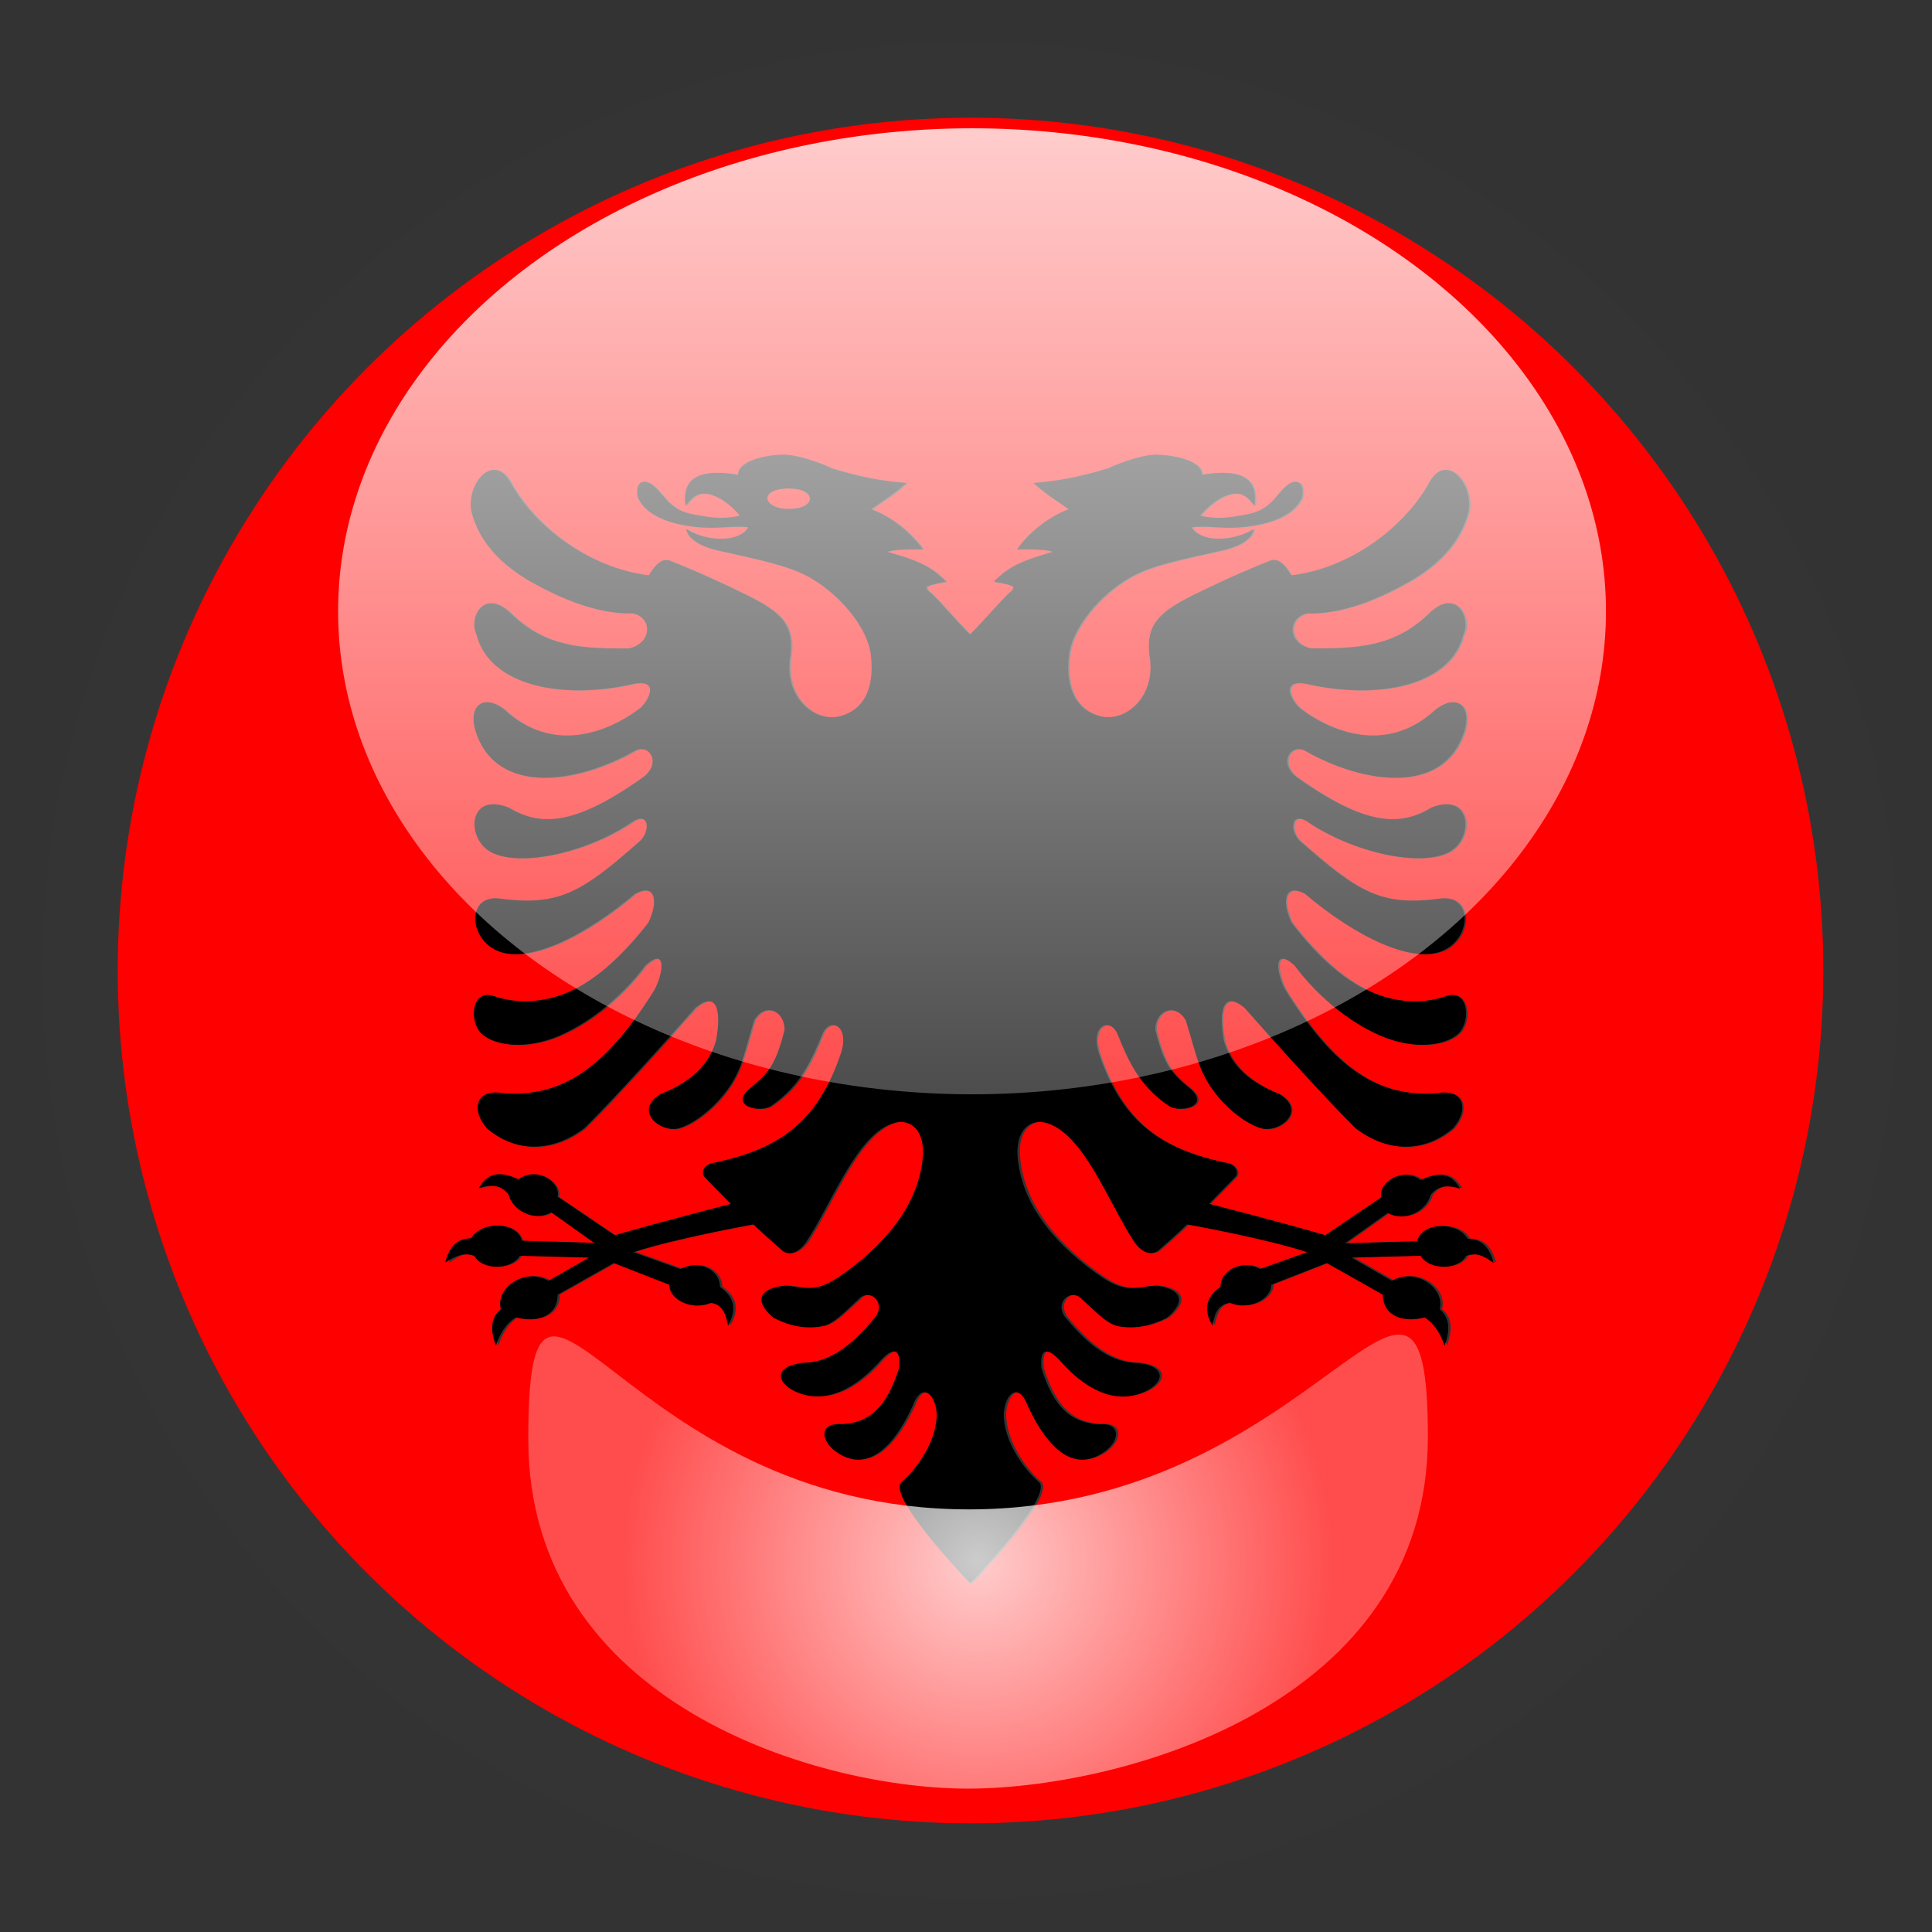
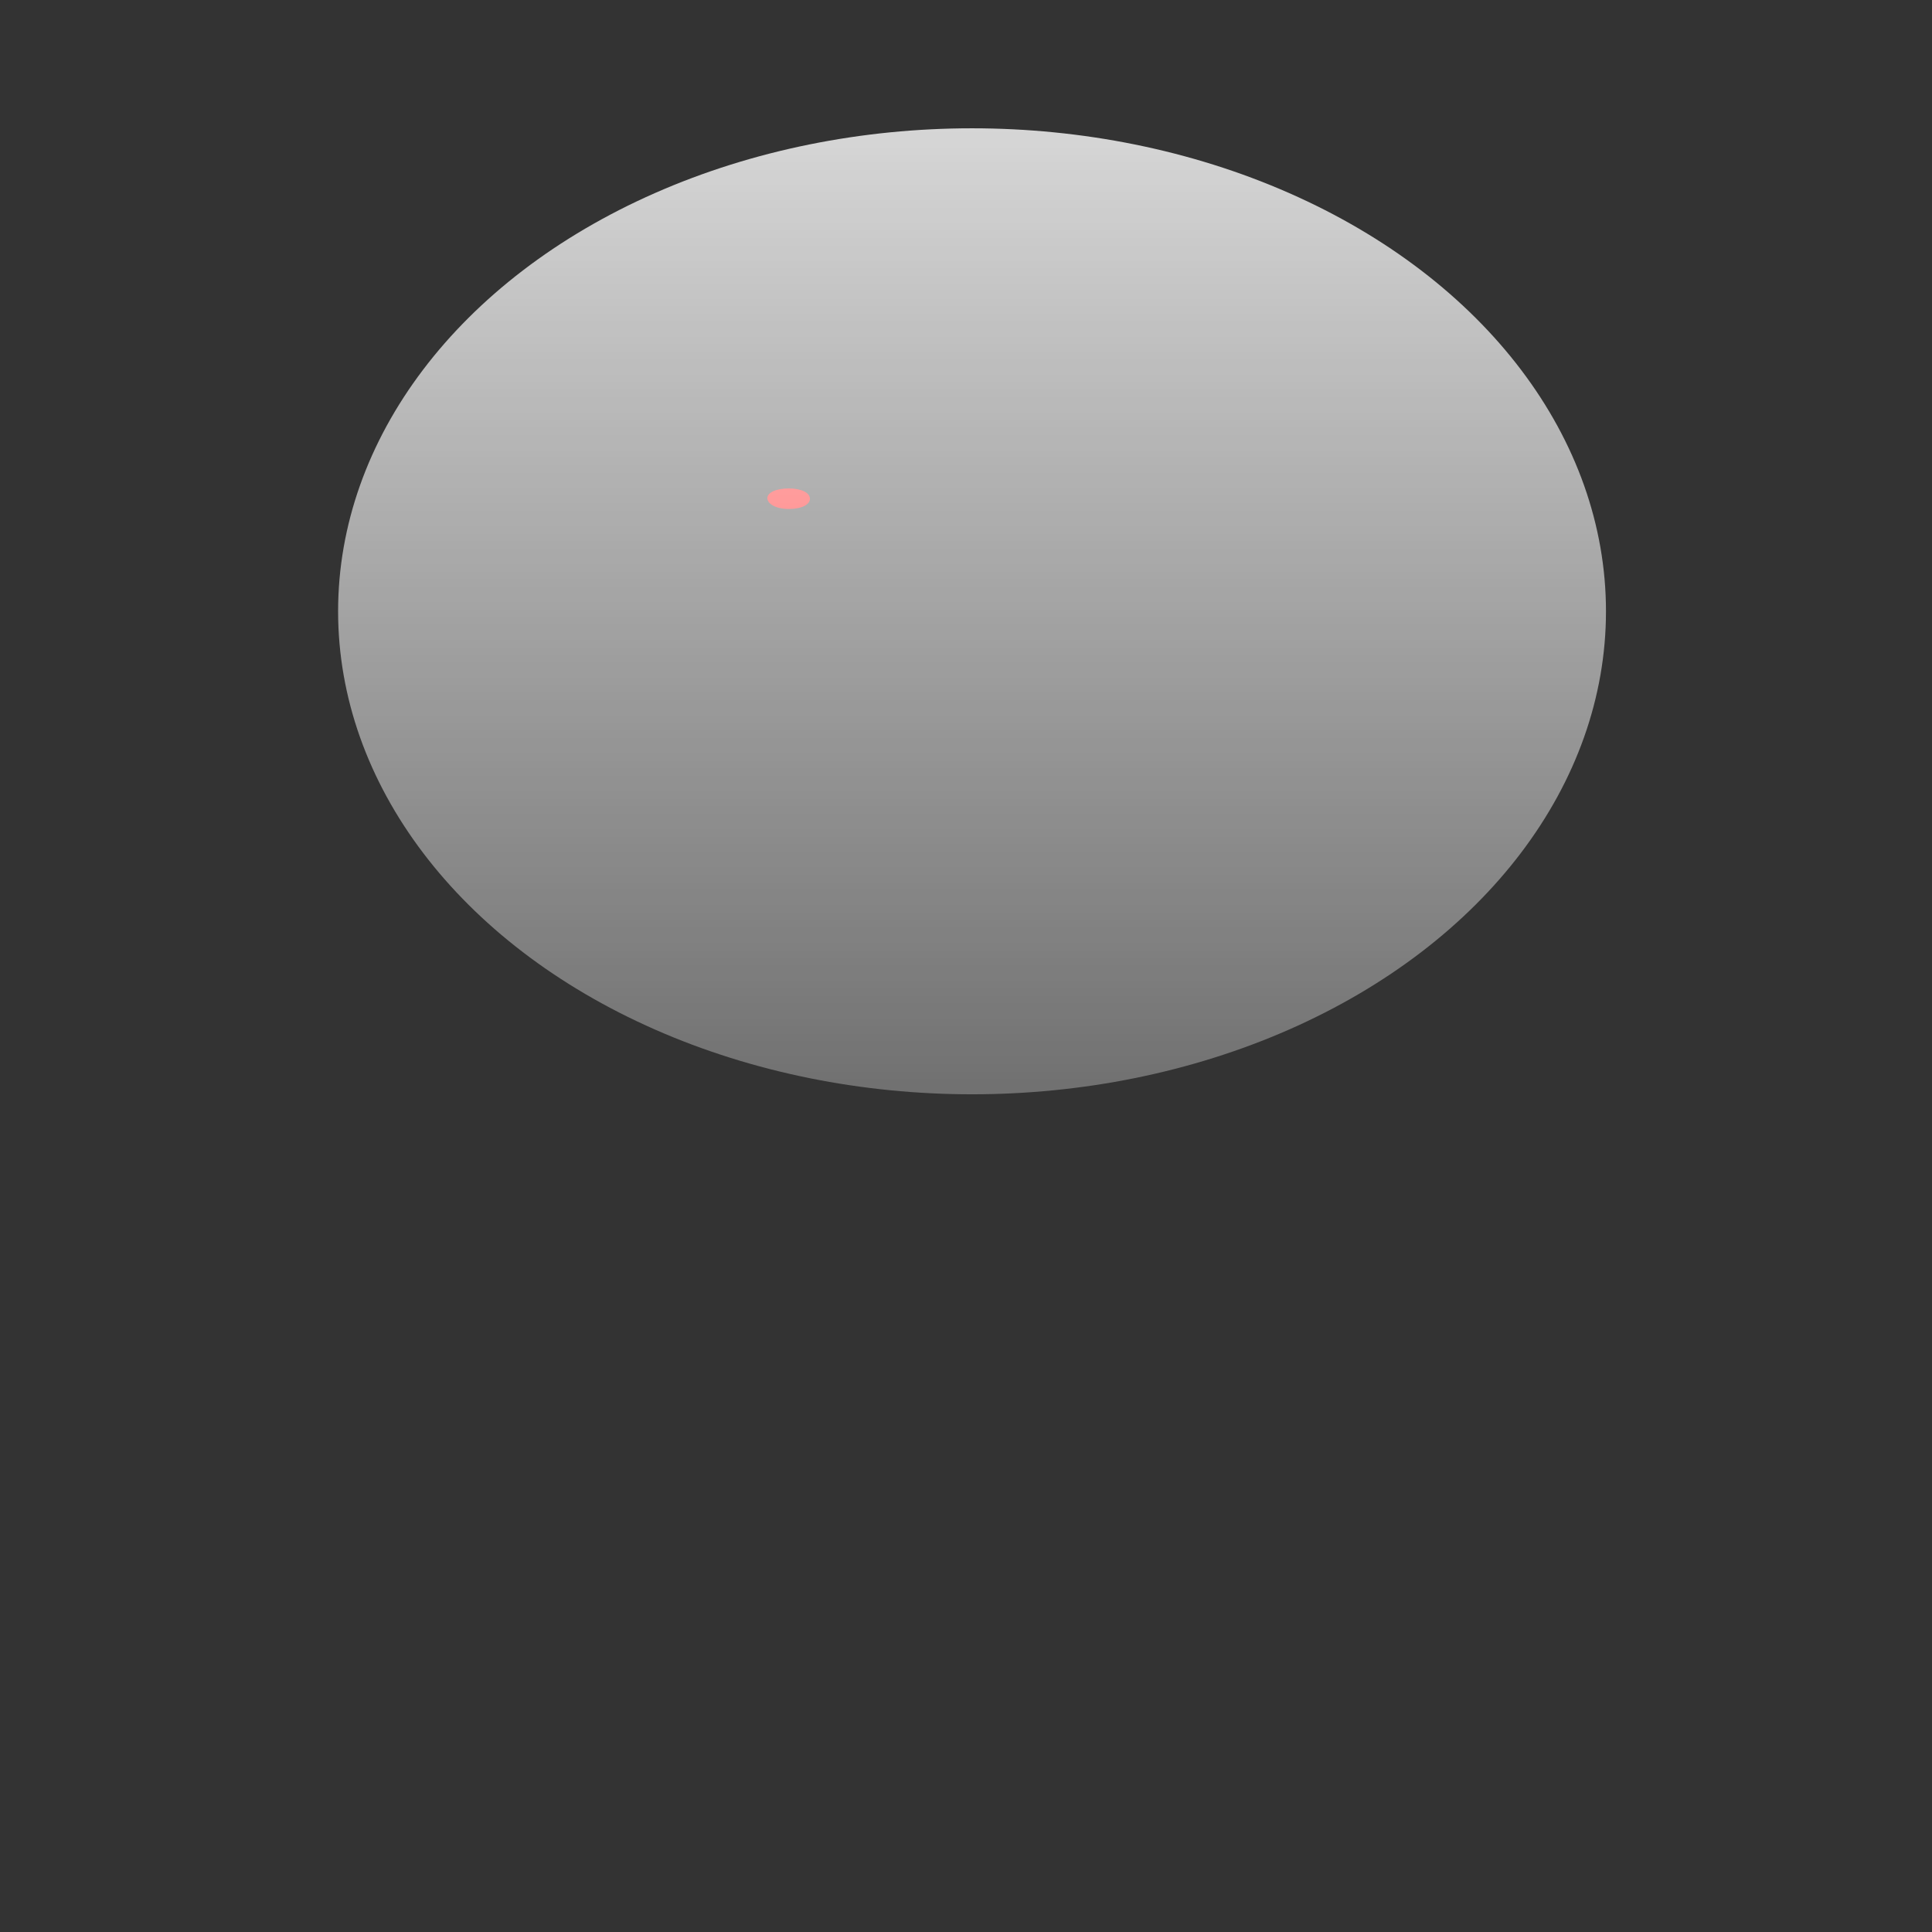
<svg xmlns="http://www.w3.org/2000/svg" version="1.1" x="0px" y="0px" width="640px" height="640px" viewBox="0 0 640 640" style="enable-background:new 0 0 640 640;" xml:space="preserve">
  <rect x="0" y="0" width="640" height="640" fill="#333333" stroke="none" />
  <g id="Layer_7">
    <g>
-       <path style="fill:#FF0000;" d="M261.3,161.8L261.3,161.8c-4.3,0-7.1,1.4-7.1,3.2c0,1.9,2.8,3.6,7.1,3.6c4.4,0,7-1.5,7-3.4    C268.3,163.3,265.6,161.8,261.3,161.8z" />
-       <path style="fill:#FF0000;" d="M321.5,621.5c165.7,0,300-134.3,300-300s-134.3-300-300-300s-300,134.3-300,300    S155.8,621.5,321.5,621.5z M156.6,410.3c3.3-5.8,15.1-5.8,16.8,0.8l23.9,0.7l-14.2-10.1c-5.3,3.1-12.7-0.3-14.2-6    c-2.1-2.5-4.7-3.7-9.8-2c2.6-4.7,6.4-6.1,13.1-2.9c6.1-4.6,14.2,1,13,5.7l18.9,12.8c13.7-4.1,38.5-10.4,38.5-10.4    c-3-3.1-5.9-6-8.9-9.1c-1.1-1.8,0.6-4,2.8-4.4c22.1-4.6,34.8-13.5,42.5-36.2c3.2-9.5-3.7-12.3-6.1-6.5    c-3.3,8.1-6.9,16.9-16.9,23.7c-3.4,2.4-13.6,0.4-7.6-5.3c6.2-5.1,8.9-7.4,12-19.9c0-6.3-6.5-9.2-10.1-3.1    c-3.9,12.5-4.3,17.8-11.2,25.9c-5.3,6.1-12.2,10.2-15.6,10.1c-6.2-0.1-12.4-6.7-4.1-11.6c12.1-4.8,16.5-11.4,18.3-17.7    c1.9-11-0.2-16.3-6.8-10.9c-9.4,10.7-27.4,30.6-36.8,39.9c-10.5,8.1-22.6,8.3-32.3,0.1c-5.5-6.3-3.6-13.2,5.1-11.7    c19.5,1.6,34.2-8,50.4-34.2c3.2-5.9,4-14.4-3-8.1c-8.1,10.9-19.8,20.2-30.8,24.2c-11,3.9-20,1.8-23.6-1.7    c-4.2-4.2-3.1-14.9,4.2-12.3c6,2.1,14.5,2.7,23.4-0.8c8.9-3.5,18.1-10.9,27.8-23.6c3.3-7.1,2.3-13.2-4.5-9.5    c-16,13.6-36.7,24.6-47.2,18c-7.8-4.8-7.9-17.3,1.9-16.5c19.8,2.7,27.3-1.7,46.4-18.5c4.3-3.2,4-11.5-2.9-6.2    c-16,10.3-37.9,14.4-46.5,9c-7.7-4.8-6.6-19.6,6.4-14.4c10.4,6.3,21.9,6.2,45-10.3c5.8-4.8,1.5-11.1-3.3-8.4    c-18.5,10.6-45.5,15.1-52.5-6.4c-2.7-8.2,2.2-13,9.5-7.3c15.9,14.7,34,7.5,44.1,0.1c2.9-1.7,8.2-10.3-1.1-8.7    c-24.1,5.5-48,0.7-52.3-16.4c-2.5-5.5,2.4-15.4,11.2-7.1c11.6,11.4,23.9,11.8,39.3,11.8c7.9-1.6,7.9-10.3,1.3-11.6    c-12.2,0.3-24.2-5.1-33.8-10.5c-9.4-5.4-17.2-13-19.7-23.5c-1.5-9.4,7.6-19.4,13-9.4c8.1,14.6,25.9,28.4,45.8,30.8    c1-1.7,3.6-6.2,6.9-4.9c5.8,2.3,12.8,5.3,19.9,8.7c15.4,7.3,21.9,10.9,20,23.5c-1.9,13.2,8.3,21.6,16.7,19.3    c7.3-2,11.4-8.6,10.1-20.1c-1.1-9.2-10.2-20.2-20.6-26c-6.7-3.8-16.8-5.8-29-8.5c-7.4-1.5-11.2-4.3-11.6-7.4c0,0,5.1,3.7,13.2,3.2    c3.8-0.3,6.4-2,7.4-3.7c-2.8-0.6-7.9,0.1-12.5,0.1c-6.1,0-20.3-1.4-24.1-10c-1.2-5.7,2.6-6.7,6-3.1c3.7,3.9,5.3,7.5,12.8,8.8    c4.6,0.8,9.1,1.7,15,0.3c-3.3-3.9-8.5-7.9-13-7.2c-1.5,0.2-3.4,1.6-5,4c-1-6.2,0.7-13.2,17.4-10.3c-0.3-4.7,9.6-6.7,15.6-6.7    c3.4,0.1,10.3,2.1,15.3,4.5c7.9,2.4,15.7,4.2,24.9,4.9c-5.3,4.6-6.3,4.8-11.7,8.7c8.1,3,14.3,9.2,17.1,13.3c0,0-9.4-0.3-11.8,0.8    c9.9,2.9,14.3,4.6,19.5,9.9c-1.8,0.3-4.6,0.8-5.7,1.3c-1.2,0.4-0.9,1.2,0.1,2c2.1,1.6,10.9,11.8,13.5,14.2    c2.6-2.4,11.3-12.6,13.5-14.2c1-0.8,1.3-1.6,0.1-2c-1.2-0.4-3.9-1-5.7-1.3c5.2-5.3,9.6-7.1,19.5-9.9c-2.4-1.1-11.8-0.8-11.8-0.8    c2.8-4.1,9.1-10.3,17.1-13.3c-5.3-3.9-6.3-4.1-11.7-8.7c9.2-0.7,17-2.4,24.9-4.9c5-2.4,11.9-4.4,15.3-4.5c5.9-0.1,15.8,2,15.6,6.7    c16.6-2.9,18.3,4.1,17.4,10.3c-1.6-2.4-3.5-3.8-5-4c-4.5-0.7-9.7,3.3-13,7.2c5.9,1.4,10.4,0.5,15-0.3c7.5-1.3,9-4.9,12.8-8.8    c3.5-3.6,7.2-2.6,6,3.1c-3.8,8.6-18,10-24.1,10c-4.6,0-9.7-0.7-12.5-0.1c1,1.7,3.5,3.4,7.4,3.7c8.1,0.6,13.2-3.2,13.2-3.2    c-0.4,3-4.2,5.9-11.6,7.4c-12.2,2.7-22.3,4.8-29,8.5c-10.4,5.8-19.6,16.9-20.6,26c-1.3,11.5,2.7,18.1,10.1,20.1    c8.4,2.3,18.6-6,16.7-19.3c-1.9-12.7,4.6-16.2,20-23.5c7.2-3.4,14.1-6.4,19.9-8.7c3.2-1.2,5.8,3.2,6.9,4.9    c19.9-2.5,37.8-16.2,45.8-30.8c5.5-10,14.5,0,13,9.4c-2.5,10.5-10.3,18.1-19.7,23.5c-9.6,5.4-21.7,10.7-33.8,10.5    c-6.6,1.3-6.5,9.9,1.3,11.6c15.4,0.1,27.7-0.3,39.3-11.8c8.8-8.2,13.8,1.6,11.2,7.1c-4.3,17.1-28.2,21.9-52.3,16.4    c-9.3-1.6-4,7-1.1,8.7c10.1,7.4,28.2,14.6,44.1-0.1c7.2-5.7,12.2-0.9,9.5,7.3c-7,21.5-34,16.9-52.5,6.4c-4.8-2.7-9.1,3.6-3.3,8.4    c23,16.5,34.5,16.6,45,10.3c13-5.2,14.1,9.5,6.4,14.4c-8.6,5.4-30.5,1.4-46.5-9c-6.9-5.2-7.2,3-2.9,6.2    c19,16.8,26.6,21.2,46.4,18.5c9.8-0.8,9.7,11.6,1.9,16.5c-10.5,6.6-31.2-4.4-47.2-18c-6.8-3.7-7.9,2.4-4.5,9.5    c9.8,12.6,19,20.1,27.8,23.6c8.8,3.4,17.4,2.9,23.4,0.8c7.3-2.6,8.4,8.1,4.2,12.3c-3.5,3.5-12.6,5.6-23.6,1.7    c-10.9-4-22.7-13.3-30.8-24.2c-7-6.3-6.1,2.2-3,8.1c16.2,26.1,30.9,35.8,50.4,34.2c8.6-1.5,10.6,5.4,5.1,11.7    c-9.6,8.2-21.7,7.9-32.3-0.1c-9.4-9.3-27.4-29.2-36.8-39.9c-6.6-5.4-8.8-0.1-6.8,10.9c1.8,6.3,6.2,12.9,18.3,17.7    c8.2,4.8,2,11.5-4.1,11.6c-3.4,0.1-10.3-4-15.6-10.1c-7-8-7.4-13.4-11.2-25.9c-3.6-6.1-10.1-3.2-10.1,3.1    c3.1,12.5,5.8,14.7,12,19.9c6,5.7-4.2,7.7-7.6,5.3c-9.9-6.8-13.6-15.7-16.9-23.7c-2.4-5.8-9.3-3-6.1,6.5    c7.7,22.7,20.3,31.6,42.5,36.2c2.3,0.4,3.9,2.6,2.8,4.4c-2.9,3.1-5.9,6-8.9,9.1c0,0,24.8,6.4,38.5,10.4l18.9-12.8    c-1.2-4.7,6.9-10.3,13-5.7c6.7-3.2,10.4-1.8,13.1,2.9c-5.1-1.7-7.7-0.5-9.8,2c-1.5,5.7-8.9,9.2-14.2,6l-14.2,10.1l23.9-0.7    c1.7-6.5,13.5-6.6,16.8-0.8c4.3,0,7.2,2.4,8.6,8c-4.7-3.5-6.7-3.1-9.1-2.4c-2.8,5-12.4,4.7-15.1,0l-22.9,0.6l13.4,7.7    c7.7-4.6,17.7,2.3,15.8,9.4c3.2,2.7,3.7,6.6,1.6,12.1c-1.1-3.8-3.3-7.4-6.6-9.4c-7,1.9-13.8-0.3-13.8-7.5l-18.6-10.5l-18.4,7.2    c0,4.9-7.4,8.7-13.7,6c-4.4,0.5-5.1,4.5-5.8,7.5c-2.4-4.4-2.9-8.9,2.7-12.8c0-5.7,7.1-9.2,13.1-5.9l15.6-5.6    c-14-4.6-39.8-9.2-39.8-9.2c-3.5,3.4-6.3,5.8-9.8,8.9c-1.9,1.2-4.5,1.1-7.4-2.7c-8.8-13-17.1-36.7-29.7-39.9    c-4.7-1.2-10.3,2-9.1,12.4c1.8,15.8,13.4,29,28,38.9c8.1,5.4,11.5,3,17.8,2.7c8.1,0.9,10.3,5,3.6,10.6c-6.2,3.3-11.8,3.7-16.3,2.8    c-3.9-0.7-8.5-5.9-11.7-8.7c-3.6-4.3-9.7,0.8-5.6,5.9c7.5,9.1,15.1,15.1,24.3,15c9.8,1.4,7.9,7,1.5,9.7    c-11.6,4.9-22.2-4.3-27.5-10.3c-4.1-4.6-7.1-4.7-6.3,2.4c4.1,12.9,9.7,17.9,18.8,18.5c7.4-0.7,7.5,5.1,2.1,9.1    c-12.3,8.7-21.3-6.1-25.4-15.1c-2.9-8.1-7.5-4.3-8,2.4c-0.1,8.9,6.3,18.2,11.6,22.7l0,0l0,0c0,0,0,0,0,0    c5.3,4.6-22.7,33.6-22.7,33.6s-28-29.1-22.7-33.6c5.3-4.6,11.7-13.8,11.6-22.7c-0.5-6.7-5-10.5-8-2.4c-4.2,9-13.1,23.8-25.4,15.1    c-5.4-3.9-5.3-9.8,2.1-9.1c9.1-0.6,14.7-5.6,18.8-18.5c0.7-7.1-2.2-6.9-6.3-2.4c-5.3,6.1-15.8,15.3-27.5,10.3    c-6.5-2.7-8.3-8.3,1.5-9.7c9.2,0.1,16.8-5.9,24.3-15c4.1-5.1-2-10.2-5.6-5.9c-3.3,2.8-7.8,7.9-11.7,8.7    c-4.5,0.9-10.1,0.4-16.3-2.8c-6.7-5.6-4.5-9.6,3.6-10.6c6.3,0.3,9.7,2.7,17.8-2.7c14.6-9.9,26.2-23,28-38.9    c1.2-10.4-4.4-13.6-9.1-12.4c-12.7,3.3-21,26.9-29.7,39.9c-2.9,3.7-5.5,3.8-7.4,2.7c-3.5-3-6.3-5.5-9.8-8.9c0,0-25.8,4.6-39.8,9.2    l15.6,5.6c5.9-3.3,13.1,0.3,13.1,5.9c5.6,3.9,5.2,8.4,2.7,12.8c-0.7-3.1-1.4-7-5.8-7.5c-6.3,2.6-13.7-1.1-13.7-6l-18.4-7.2    l-18.6,10.5c0,7.1-6.8,9.4-13.8,7.5c-3.3,2.1-5.4,5.6-6.6,9.4c-2.1-5.5-1.6-9.4,1.6-12.1c-1.9-7.1,8.1-14,15.8-9.4l13.4-7.7    l-22.9-0.6c-2.7,4.7-12.3,5-15.1,0c-2.4-0.7-4.4-1.1-9.1,2.4C149.4,412.7,152.3,410.3,156.6,410.3z" />
-       <path d="M157.1,416c2.8,5,12.4,4.7,15.1,0l22.9,0.6l-13.4,7.7c-7.7-4.6-17.7,2.3-15.8,9.4c-3.2,2.7-3.7,6.6-1.6,12.1    c1.1-3.8,3.3-7.4,6.6-9.4c7,1.9,13.8-0.3,13.8-7.5l18.6-10.5l18.4,7.2c0,4.9,7.4,8.7,13.7,6c4.4,0.5,5.1,4.5,5.8,7.5    c2.4-4.4,2.9-8.9-2.7-12.8c0-5.7-7.1-9.2-13.1-5.9l-15.6-5.6c14-4.6,39.8-9.2,39.8-9.2c3.5,3.4,6.3,5.8,9.8,8.9    c1.9,1.2,4.5,1.1,7.4-2.7c8.8-13,17.1-36.7,29.7-39.9c4.7-1.2,10.3,2,9.1,12.4c-1.8,15.8-13.4,29-28,38.9    c-8.1,5.4-11.5,3-17.8,2.7c-8.1,0.9-10.3,5-3.6,10.6c6.2,3.3,11.8,3.7,16.3,2.8c3.9-0.7,8.5-5.9,11.7-8.7c3.6-4.3,9.7,0.8,5.6,5.9    c-7.5,9.1-15.1,15.1-24.3,15c-9.8,1.4-7.9,7-1.5,9.7c11.6,4.9,22.2-4.3,27.5-10.3c4.1-4.6,7.1-4.7,6.3,2.4    c-4.1,12.9-9.7,17.9-18.8,18.5c-7.4-0.7-7.5,5.1-2.1,9.1c12.3,8.7,21.3-6.1,25.4-15.1c2.9-8.1,7.5-4.3,8,2.4    c0.1,8.9-6.3,18.2-11.6,22.7c-5.3,4.6,22.7,33.6,22.7,33.6s28-29.1,22.7-33.6c-5.3-4.6-11.7-13.8-11.6-22.7c0.5-6.7,5-10.5,8-2.4    c4.2,9,13.1,23.8,25.4,15.1c5.4-3.9,5.3-9.8-2.1-9.1c-9.1-0.6-14.7-5.6-18.8-18.5c-0.7-7.1,2.2-6.9,6.3-2.4    c5.3,6.1,15.8,15.3,27.5,10.3c6.5-2.7,8.3-8.3-1.5-9.7c-9.2,0.1-16.8-5.9-24.3-15c-4.1-5.1,2-10.2,5.6-5.9    c3.3,2.8,7.8,7.9,11.7,8.7c4.5,0.9,10.1,0.4,16.3-2.8c6.7-5.6,4.5-9.6-3.6-10.6c-6.3,0.3-9.7,2.7-17.8-2.7    c-14.6-9.9-26.2-23-28-38.9c-1.2-10.4,4.4-13.6,9.1-12.4c12.7,3.3,21,26.9,29.7,39.9c2.9,3.7,5.5,3.8,7.4,2.7    c3.5-3,6.3-5.5,9.8-8.9c0,0,25.8,4.6,39.8,9.2l-15.6,5.6c-5.9-3.3-13.1,0.3-13.1,5.9c-5.6,3.9-5.2,8.4-2.7,12.8    c0.7-3.1,1.4-7,5.8-7.5c6.3,2.6,13.7-1.1,13.7-6l18.4-7.2l18.6,10.5c0,7.1,6.8,9.4,13.8,7.5c3.3,2.1,5.4,5.6,6.6,9.4    c2.1-5.5,1.6-9.4-1.6-12.1c1.9-7.1-8.1-14-15.8-9.4l-13.4-7.7l22.9-0.6c2.7,4.7,12.3,5,15.1,0c2.4-0.7,4.4-1.1,9.1,2.4    c-1.5-5.6-4.3-8-8.6-8c-3.3-5.8-15.1-5.8-16.8,0.8l-23.9,0.7l14.2-10.1c5.3,3.1,12.7-0.3,14.2-6c2.1-2.5,4.7-3.7,9.8-2    c-2.6-4.7-6.4-6.1-13.1-2.9c-6.1-4.6-14.2,1-13,5.7L439,409.2c-13.7-4.1-38.5-10.4-38.5-10.4c3-3.1,5.9-6,8.9-9.1    c1.1-1.8-0.6-4-2.8-4.4c-22.1-4.6-34.8-13.5-42.5-36.2c-3.2-9.5,3.7-12.3,6.1-6.5c3.3,8.1,6.9,16.9,16.9,23.7    c3.4,2.4,13.6,0.4,7.6-5.3c-6.2-5.1-8.9-7.4-12-19.9c0-6.3,6.5-9.2,10.1-3.1c3.9,12.5,4.3,17.8,11.2,25.9    c5.3,6.1,12.2,10.2,15.6,10.1c6.2-0.1,12.4-6.7,4.1-11.6c-12.1-4.8-16.5-11.4-18.3-17.7c-1.9-11,0.2-16.3,6.8-10.9    c9.4,10.7,27.4,30.6,36.8,39.9c10.5,8.1,22.6,8.3,32.3,0.1c5.5-6.3,3.6-13.2-5.1-11.7c-19.5,1.6-34.2-8-50.4-34.2    c-3.2-5.9-4-14.4,3-8.1c8.1,10.9,19.8,20.2,30.8,24.2c11,3.9,20,1.8,23.6-1.7c4.2-4.2,3.1-14.9-4.2-12.3c-6,2.1-14.5,2.7-23.4-0.8    c-8.9-3.5-18.1-10.9-27.8-23.6c-3.3-7.1-2.3-13.2,4.5-9.5c16,13.6,36.7,24.6,47.2,18c7.8-4.8,7.9-17.3-1.9-16.5    c-19.8,2.7-27.3-1.7-46.4-18.5c-4.3-3.2-4-11.5,2.9-6.2c16,10.3,37.9,14.4,46.5,9c7.7-4.8,6.6-19.6-6.4-14.4    c-10.4,6.3-21.9,6.2-45-10.3c-5.8-4.8-1.5-11.1,3.3-8.4c18.5,10.6,45.5,15.1,52.5-6.4c2.7-8.2-2.2-13-9.5-7.3    c-15.9,14.7-34,7.5-44.1,0.1c-2.9-1.7-8.2-10.3,1.1-8.7c24.1,5.5,48,0.7,52.3-16.4c2.5-5.5-2.4-15.4-11.2-7.1    c-11.6,11.4-23.9,11.8-39.3,11.8c-7.9-1.6-7.9-10.3-1.3-11.6c12.2,0.3,24.2-5.1,33.8-10.5c9.4-5.4,17.2-13,19.7-23.5    c1.5-9.4-7.6-19.4-13-9.4c-8.1,14.6-25.9,28.4-45.8,30.8c-1-1.7-3.6-6.2-6.9-4.9c-5.8,2.3-12.8,5.3-19.9,8.7    c-15.4,7.3-21.9,10.9-20,23.5c1.9,13.2-8.3,21.6-16.7,19.3c-7.3-2-11.4-8.6-10.1-20.1c1.1-9.2,10.2-20.2,20.6-26    c6.7-3.8,16.8-5.8,29-8.5c7.4-1.5,11.2-4.3,11.6-7.4c0,0-5.1,3.7-13.2,3.2c-3.8-0.3-6.4-2-7.4-3.7c2.8-0.6,7.9,0.1,12.5,0.1    c6.1,0,20.3-1.4,24.1-10c1.2-5.7-2.6-6.7-6-3.1c-3.7,3.9-5.3,7.5-12.8,8.8c-4.6,0.8-9.1,1.7-15,0.3c3.3-3.9,8.5-7.9,13-7.2    c1.5,0.2,3.4,1.6,5,4c1-6.2-0.7-13.2-17.4-10.3c0.3-4.7-9.6-6.7-15.6-6.7c-3.4,0.1-10.3,2.1-15.3,4.5c-7.9,2.4-15.7,4.2-24.9,4.9    c5.3,4.6,6.3,4.8,11.7,8.7c-8.1,3-14.3,9.2-17.1,13.3c0,0,9.4-0.3,11.8,0.8c-9.9,2.9-14.3,4.6-19.5,9.9c1.8,0.3,4.6,0.8,5.7,1.3    c1.2,0.4,0.9,1.2-0.1,2c-2.1,1.6-10.9,11.8-13.5,14.2c-2.6-2.4-11.3-12.6-13.5-14.2c-1-0.8-1.3-1.6-0.1-2c1.2-0.4,3.9-1,5.7-1.3    c-5.2-5.3-9.6-7.1-19.5-9.9c2.4-1.1,11.8-0.8,11.8-0.8c-2.8-4.1-9.1-10.3-17.1-13.3c5.3-3.9,6.3-4.1,11.7-8.7    c-9.2-0.7-17-2.4-24.9-4.9c-5-2.4-11.9-4.4-15.3-4.5c-5.9-0.1-15.8,2-15.6,6.7c-16.6-2.9-18.3,4.1-17.4,10.3c1.6-2.4,3.5-3.8,5-4    c4.5-0.7,9.7,3.3,13,7.2c-5.9,1.4-10.4,0.5-15-0.3c-7.5-1.3-9-4.9-12.8-8.8c-3.5-3.6-7.2-2.6-6,3.1c3.8,8.6,18,10,24.1,10    c4.6,0,9.7-0.7,12.5-0.1c-1,1.7-3.5,3.4-7.4,3.7c-8.1,0.6-13.2-3.2-13.2-3.2c0.4,3,4.2,5.9,11.6,7.4c12.2,2.7,22.3,4.8,29,8.5    c10.4,5.8,19.6,16.9,20.6,26c1.3,11.5-2.7,18.1-10.1,20.1c-8.4,2.3-18.6-6-16.7-19.3c1.9-12.7-4.6-16.2-20-23.5    c-7.2-3.4-14.1-6.4-19.9-8.7c-3.2-1.2-5.8,3.2-6.9,4.9c-19.9-2.5-37.8-16.2-45.8-30.8c-5.5-10-14.5,0-13,9.4    c2.5,10.5,10.3,18.1,19.7,23.5c9.6,5.4,21.7,10.7,33.8,10.5c6.6,1.3,6.5,9.9-1.3,11.6c-15.4,0.1-27.7-0.3-39.3-11.8    c-8.8-8.2-13.8,1.6-11.2,7.1c4.3,17.1,28.2,21.9,52.3,16.4c9.3-1.6,4,7,1.1,8.7c-10.1,7.4-28.2,14.6-44.1-0.1    c-7.2-5.7-12.2-0.9-9.5,7.3c7,21.5,34,16.9,52.5,6.4c4.8-2.7,9.1,3.6,3.3,8.4c-23,16.5-34.5,16.6-45,10.3    c-13-5.2-14.1,9.5-6.4,14.4c8.6,5.4,30.5,1.4,46.5-9c6.9-5.2,7.2,3,2.9,6.2c-19,16.8-26.6,21.2-46.4,18.5    c-9.8-0.8-9.7,11.6-1.9,16.5c10.5,6.6,31.2-4.4,47.2-18c6.8-3.7,7.9,2.4,4.5,9.5c-9.8,12.6-19,20.1-27.8,23.6    c-8.8,3.4-17.4,2.9-23.4,0.8c-7.3-2.6-8.4,8.1-4.2,12.3c3.5,3.5,12.6,5.6,23.6,1.7c10.9-4,22.7-13.3,30.8-24.2    c7-6.3,6.1,2.2,3,8.1c-16.2,26.1-30.9,35.8-50.4,34.2c-8.6-1.5-10.6,5.4-5.1,11.7c9.6,8.2,21.7,7.9,32.3-0.1    c9.4-9.3,27.4-29.2,36.8-39.9c6.6-5.4,8.8-0.1,6.8,10.9c-1.8,6.3-6.2,12.9-18.3,17.7c-8.2,4.8-2,11.5,4.1,11.6    c3.4,0.1,10.3-4,15.6-10.1c7-8,7.4-13.4,11.2-25.9c3.6-6.1,10.1-3.2,10.1,3.1c-3.1,12.5-5.8,14.7-12,19.9c-6,5.7,4.2,7.7,7.6,5.3    c9.9-6.8,13.6-15.7,16.9-23.7c2.4-5.8,9.3-3,6.1,6.5c-7.7,22.7-20.3,31.6-42.5,36.2c-2.3,0.4-3.9,2.6-2.8,4.4    c2.9,3.1,5.9,6,8.9,9.1c0,0-24.8,6.4-38.5,10.4l-18.9-12.8c1.2-4.7-6.9-10.3-13-5.7c-6.7-3.2-10.4-1.8-13.1,2.9    c5.1-1.7,7.7-0.5,9.8,2c1.5,5.7,8.9,9.2,14.2,6l14.2,10.1l-23.9-0.7c-1.7-6.5-13.5-6.6-16.8-0.8c-4.3,0-7.2,2.4-8.6,8    C152.7,414.9,154.7,415.3,157.1,416z M261.3,168.6c-4.3,0-7.1-1.7-7.1-3.6c0-1.9,2.8-3.2,7.1-3.2v0c4.4,0,7,1.5,7,3.4    C268.3,167.1,265.6,168.6,261.3,168.6z" />
-       <polygon points="344.2,490.9 344.2,490.9 344.2,490.9   " />
+       <path style="fill:#FF0000;" d="M261.3,161.8c-4.3,0-7.1,1.4-7.1,3.2c0,1.9,2.8,3.6,7.1,3.6c4.4,0,7-1.5,7-3.4    C268.3,163.3,265.6,161.8,261.3,161.8z" />
    </g>
  </g>
  <g id="Layer_2_copy_1_">
-     <circle style="fill:none;stroke:#353434;stroke-width:25;stroke-miterlimit:10;" cx="321.5" cy="321.5" r="295" />
-   </g>
+     </g>
  <g id="Layer_4">
    <linearGradient id="SVGID_1_" gradientUnits="userSpaceOnUse" x1="322" y1="362.5" x2="322" y2="42.5">
      <stop offset="0" style="stop-color:#FFFFFF;stop-opacity:0.3" />
      <stop offset="1" style="stop-color:#FFFFFF;stop-opacity:0.8" />
    </linearGradient>
    <ellipse style="fill:url(#SVGID_1_);" cx="322" cy="202.5" rx="210" ry="160" />
  </g>
  <g id="Layer_4_copy">
    <radialGradient id="SVGID_2_" cx="324" cy="517.308" r="118.016" gradientUnits="userSpaceOnUse">
      <stop offset="0" style="stop-color:#FFFFFF;stop-opacity:0.8" />
      <stop offset="1" style="stop-color:#FFFFFF;stop-opacity:0.3" />
    </radialGradient>
-     <path style="fill:url(#SVGID_2_);" d="M473,476c0,88.4-100.3,116-151,116.5C272.3,593,175,565,175,476.7S205,500,321,500   S473,387.6,473,476z" />
  </g>
  <g id="Layer_3">
</g>
</svg>